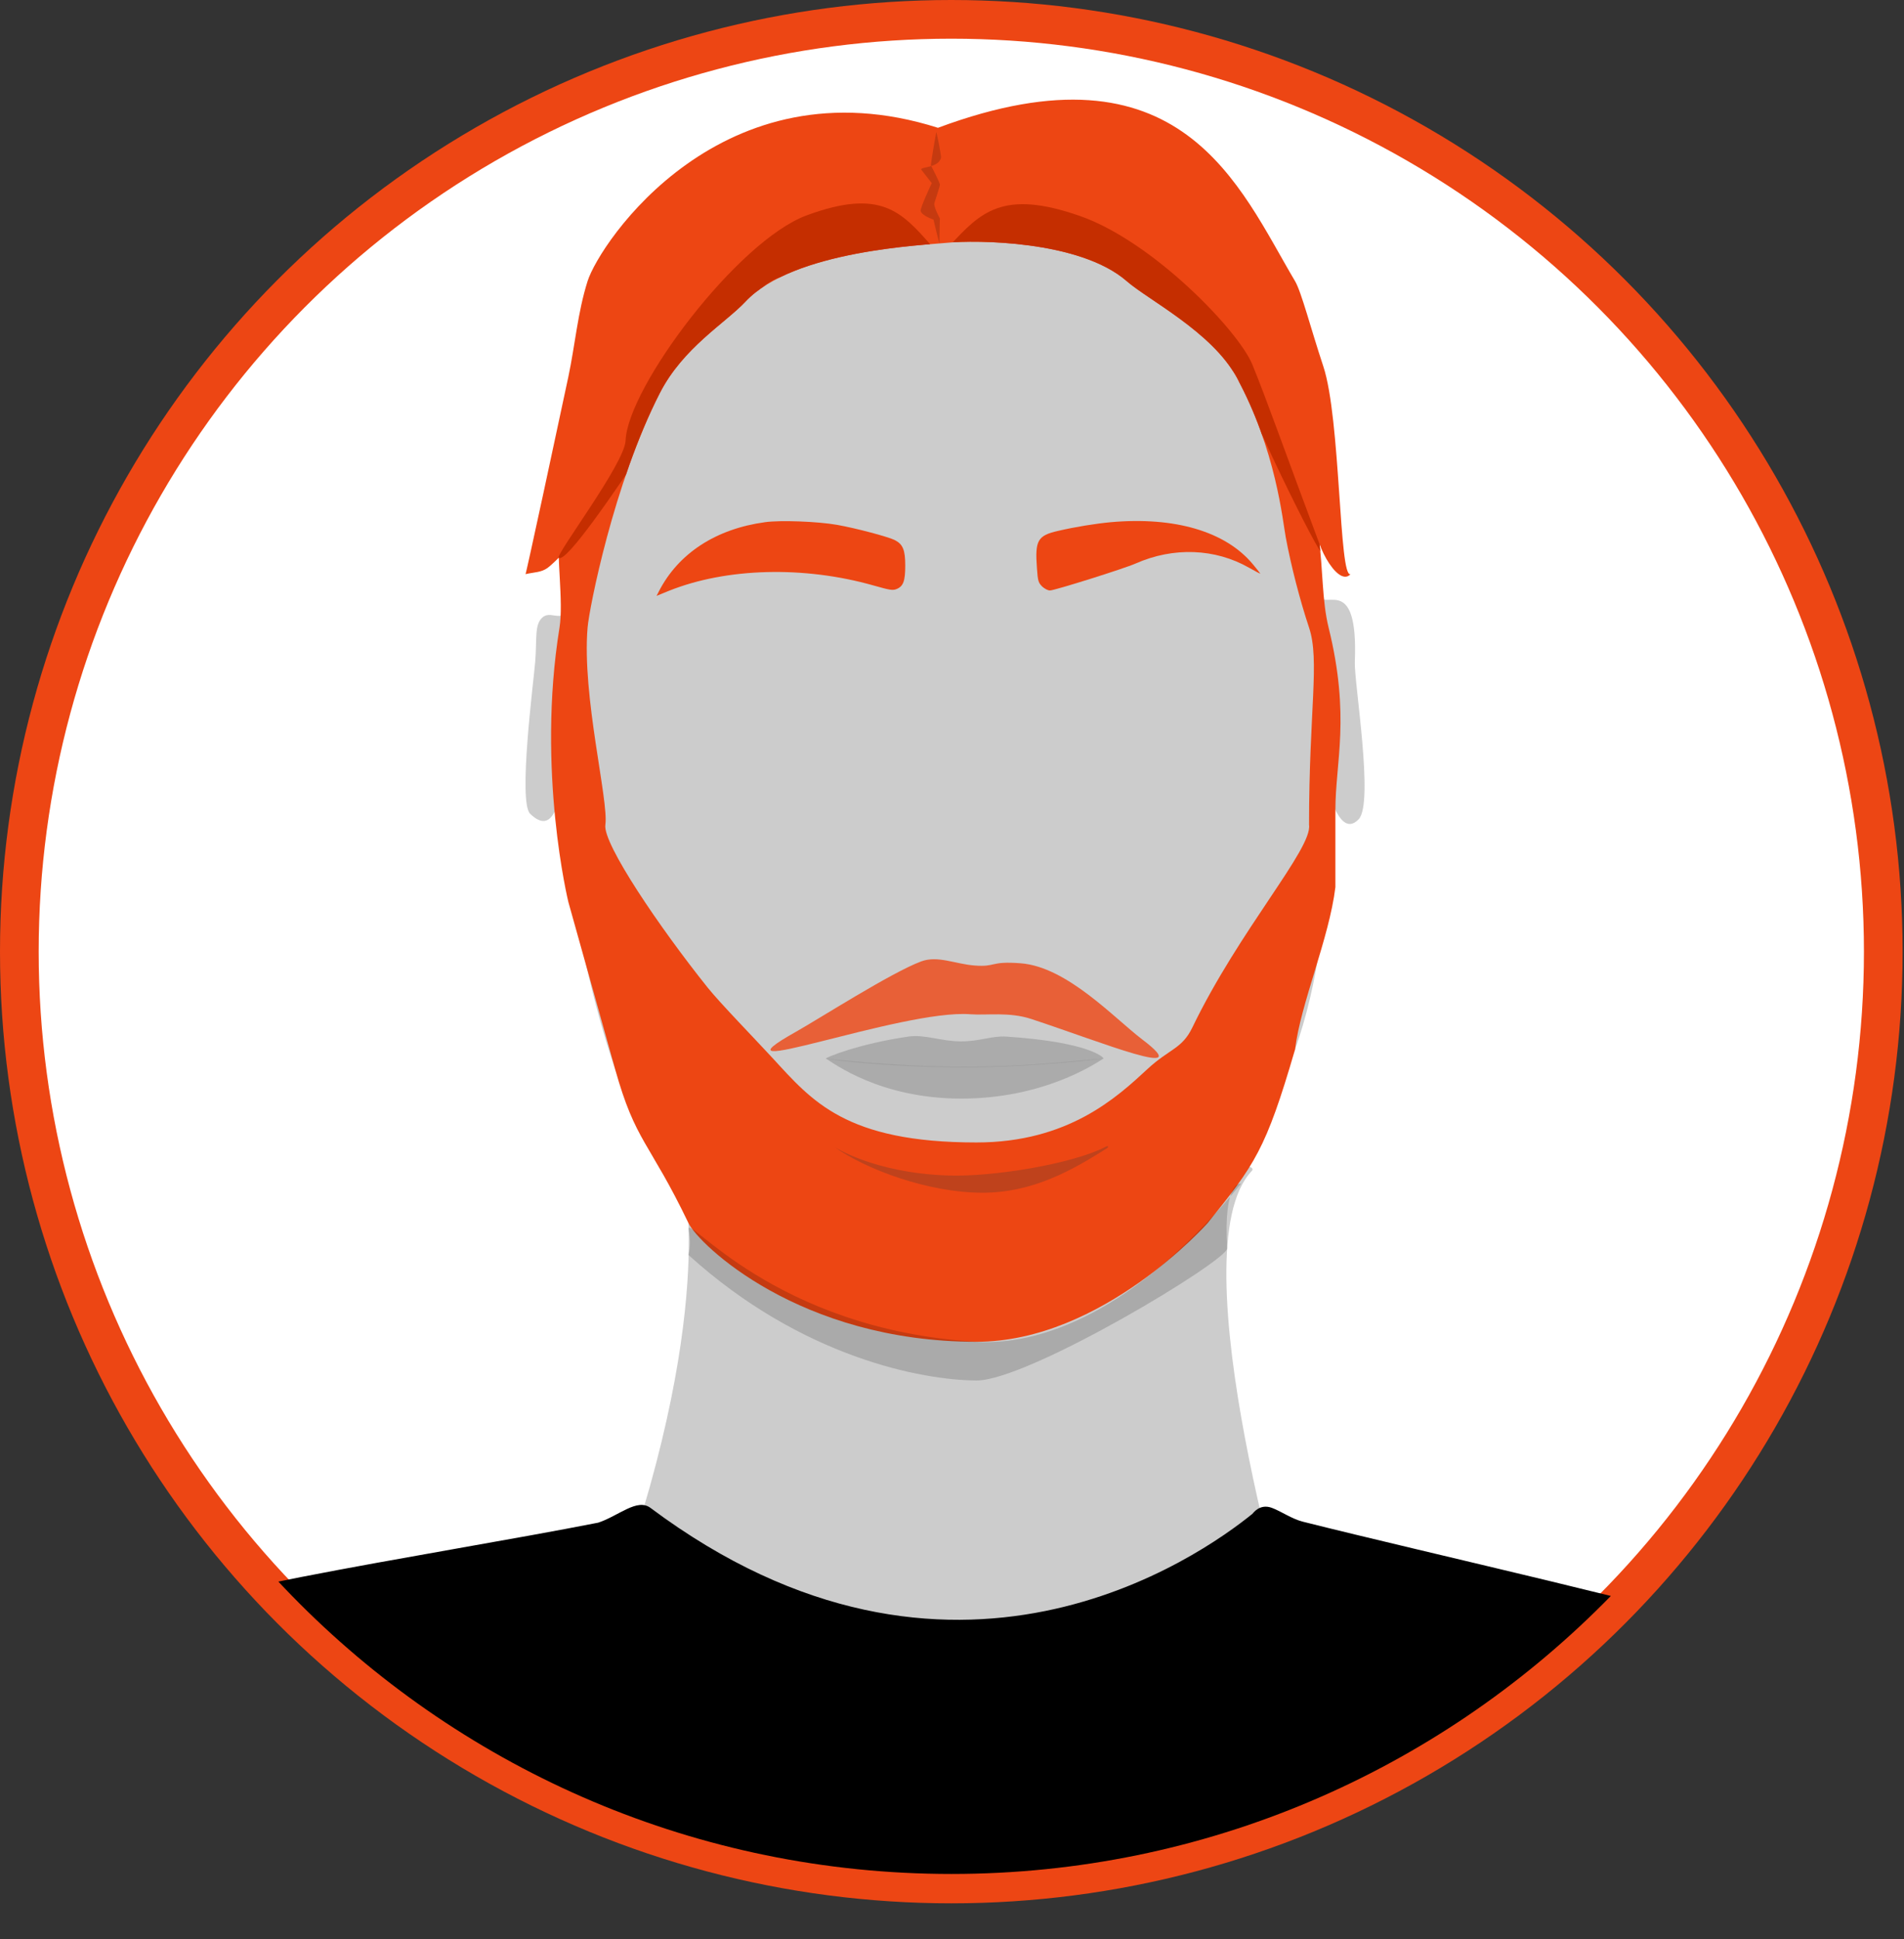
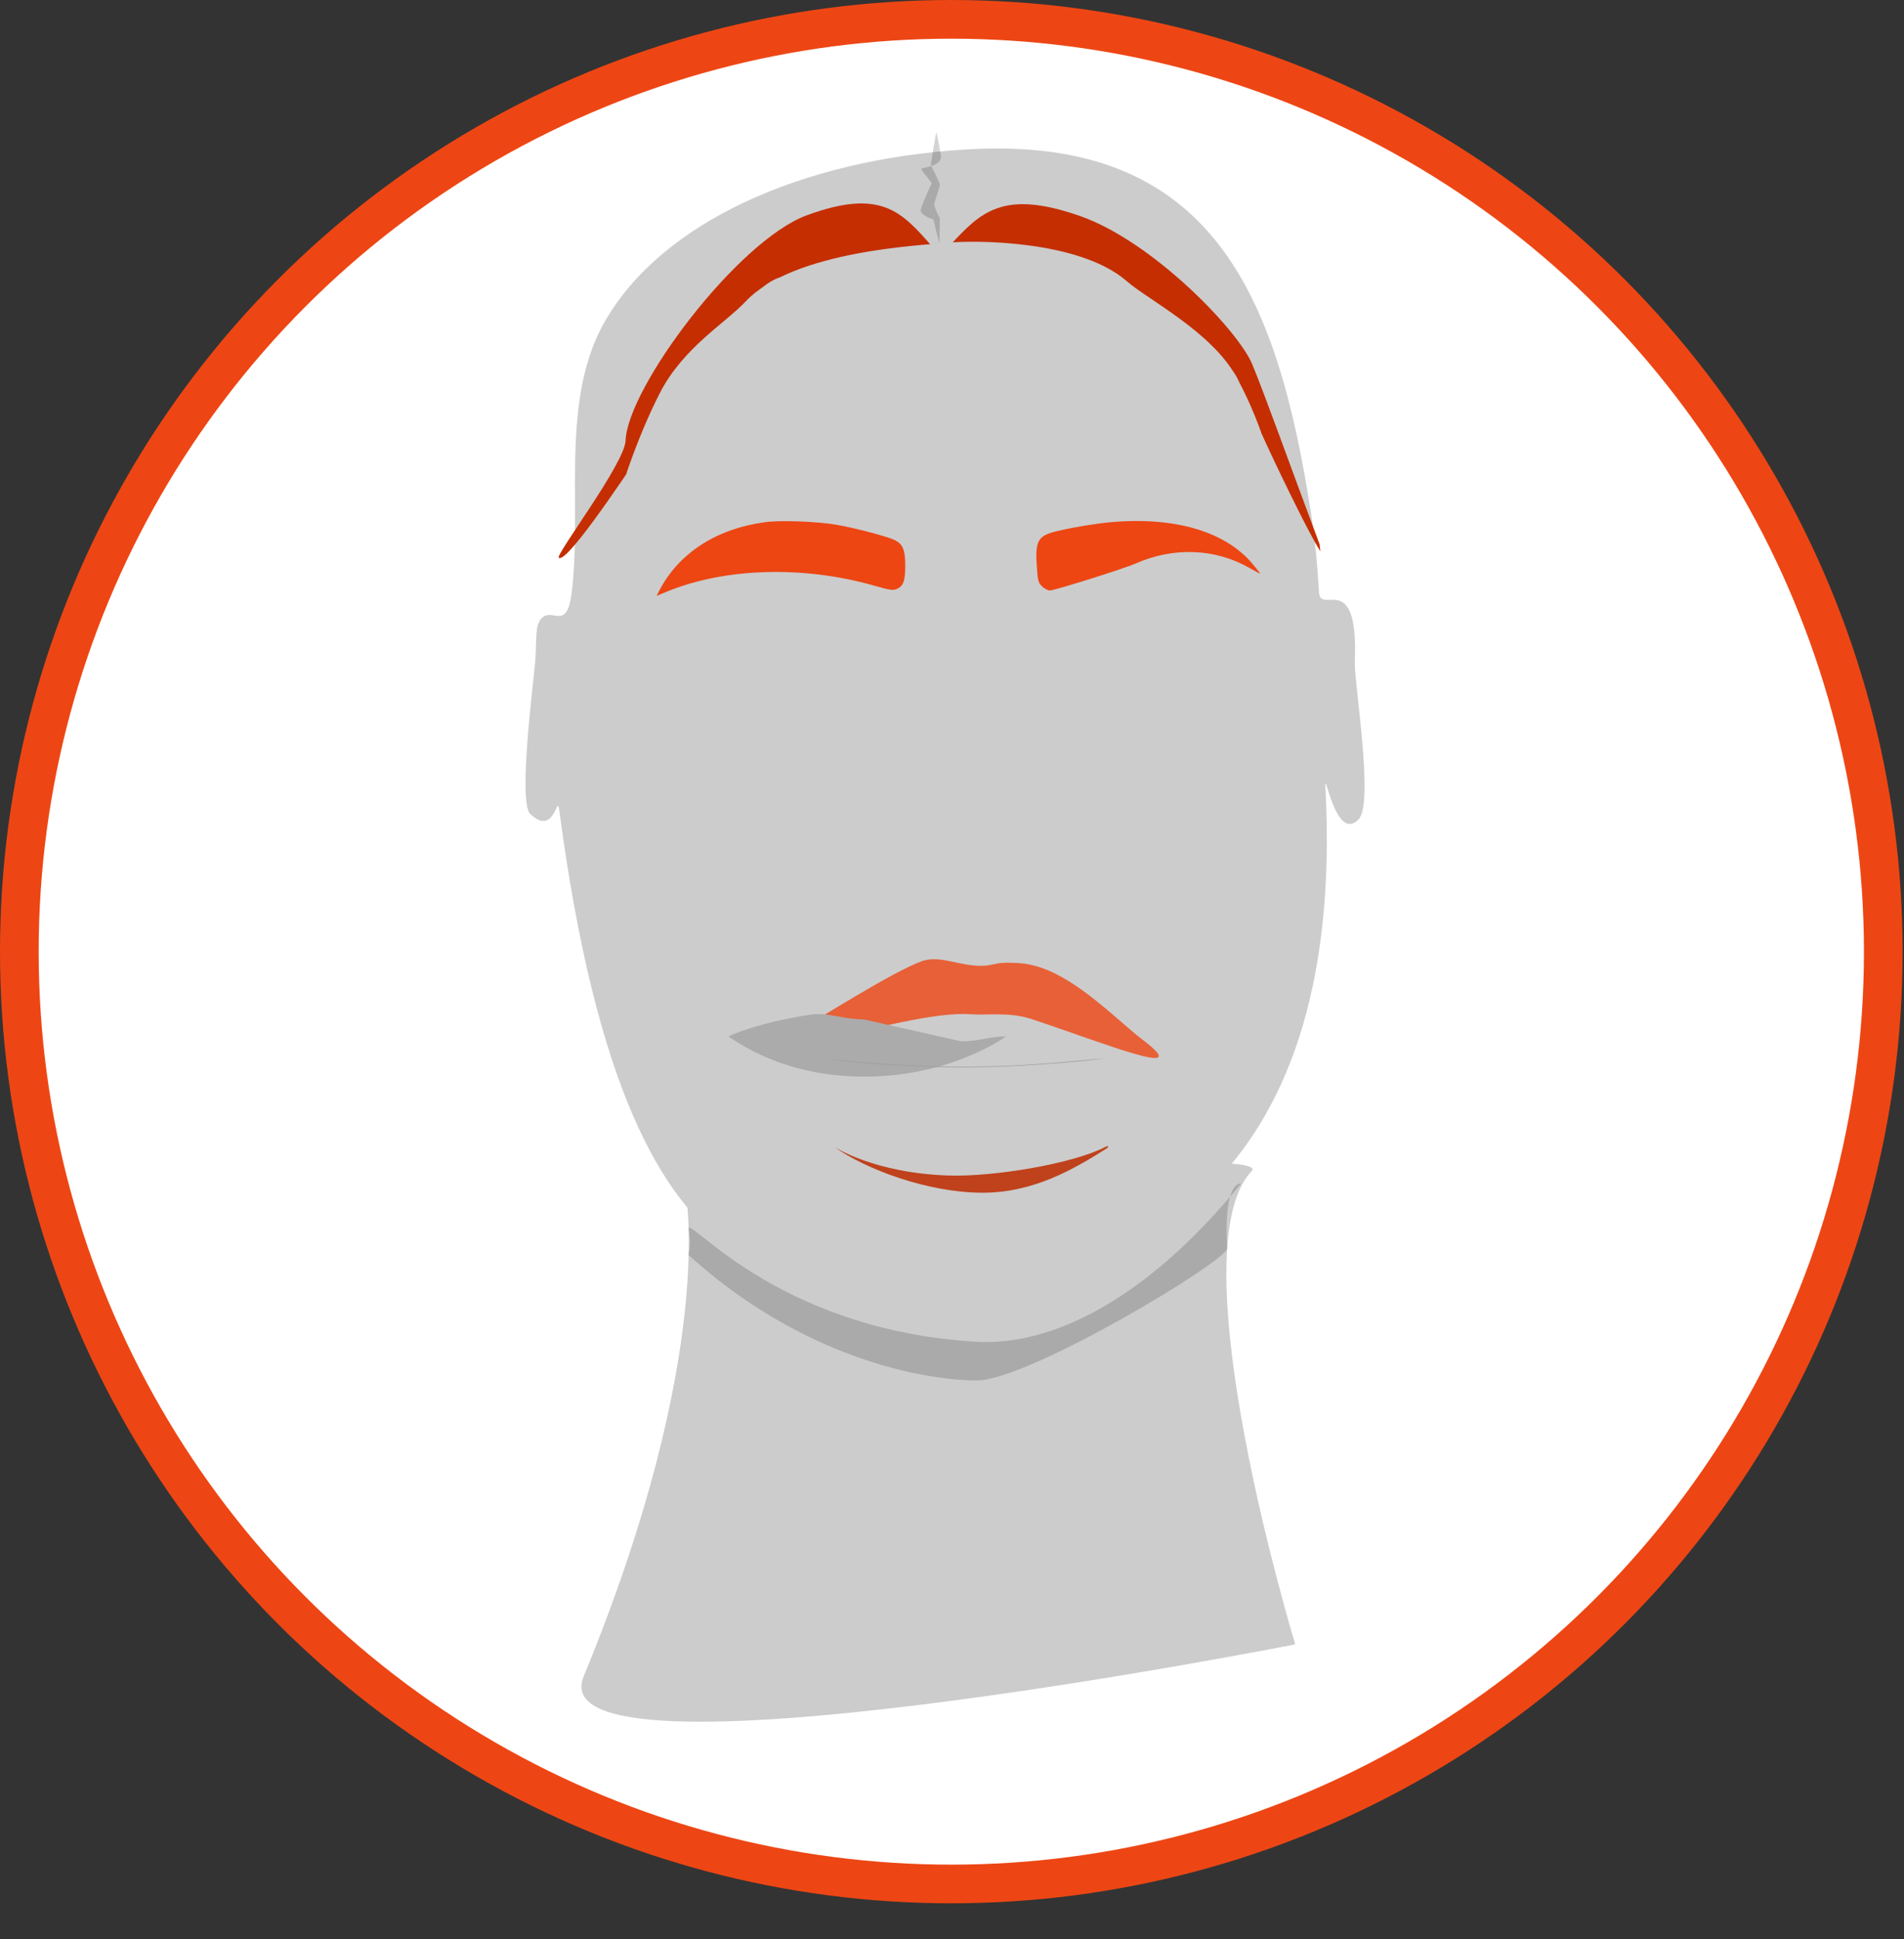
<svg xmlns="http://www.w3.org/2000/svg" width="100%" height="100%" viewBox="0 0 880 896" version="1.1" xml:space="preserve" style="fill-rule:evenodd;clip-rule:evenodd;stroke-linejoin:round;stroke-miterlimit:2;">
  <rect x="0" y="0" width="880" height="896" fill="#333333" stroke="none" />
  <g id="Toute">
    <circle id="orange" cx="439.679" cy="439.679" r="439.679" style="fill:#ed4614;" />
    <circle id="bg" cx="439.679" cy="439.679" r="421.804" style="fill:#fff;" />
    <g>
      <clipPath id="_clip1">
        <path d="M439.75,13.708c235.139,0 426.042,190.903 426.042,426.042c-0,235.139 -190.903,426.042 -426.042,426.042c-235.139,-0 -426.042,-190.903 -426.042,-426.042c0,-235.139 190.903,-426.042 426.042,-426.042Z" />
      </clipPath>
      <g clip-path="url(#_clip1)">
        <g>
          <path d="M578.496,541.072c12.323,-12.984 -261.698,9.389 -261.698,9.389c0,0 14.838,74.072 -47.034,224.045c-22.528,54.603 328.866,-14.795 328.866,-14.795c-0,-0 -55.249,-181.637 -20.134,-218.639Z" style="fill:#ccc;" />
        </g>
        <g>
          <path d="M446.975,69.025c113.639,-6.727 143.264,67.819 158.844,167.322c1.923,12.288 3.071,24.735 3.811,37.431c0.61,10.488 18.302,-11.341 16.551,32.027c-0.378,9.381 8.985,65.262 1.751,72.734c-10.732,11.085 -15.869,-24.793 -15.34,-14.853c10.088,189.653 -98.625,228.2 -163.685,228.2c-70.755,0 -157.016,35.317 -190.434,-217.671c-1.053,-7.974 -2.033,12.842 -13.444,1.775c-5.674,-5.504 1.607,-61.325 2.328,-70.185c0.879,-10.804 -0.446,-17.31 3.426,-20.6c4.883,-4.149 11.281,6.213 13.452,-11.427c2.053,-16.681 1.447,-34.74 1.513,-52.773c0.094,-25.635 1.547,-51.216 13.932,-72.706c25.992,-45.101 89.935,-74.694 167.295,-79.274Z" style="fill:#ccc;" />
        </g>
-         <path d="M433.514,59.045c-99.713,-31.609 -156.311,53.089 -161.94,70.844c-4.59,14.48 -5.775,29.49 -8.89,44.19c-4.783,22.562 -19.714,92.046 -19.803,91.178c4.337,-0.947 7.175,-0.778 10.089,-2.795c2.737,-1.895 14.431,-13.327 18.604,-21.817c-1.107,2.253 -9.174,-8.32 -12.974,7.609c-1.601,6.71 1.928,29.809 0,41.696c-10.732,66.167 4.084,126.772 4.084,126.772l21.594,77.16c9.502,33.953 15.585,33.042 33.945,71.242c4.708,9.751 51.187,54.797 133.078,54.797c58.236,0 106.81,-54.797 106.81,-54.797c21.79,-27.036 26.846,-33.615 40.439,-80.244c2.556,-21.251 15.799,-51.307 18.65,-75.015l-0,-35.695c-0,-21.931 7.01,-43.084 -3.139,-84.22c-3.061,-12.406 -2.56,-26.574 -4.538,-41.696c-5.27,-40.275 -2.608,-8.605 -1.025,-7.828c-2.724,7.619 9.632,31.624 15.712,24.831c-5.388,2.351 -4.523,-71.692 -12.6,-96.025c-5.833,-17.573 -10.121,-34.393 -13.06,-39.343c-25.892,-43.613 -52.262,-112.783 -165.036,-70.844Zm87.237,70.844c9.919,8.655 39.307,23.498 50.653,44.19c18.401,33.555 21.482,67.019 22.854,74.175c2.421,13.047 6.524,28.986 10.761,41.696c5.044,15.065 -0,38.267 -0,91.128c1.681,10.908 -32.247,48.649 -53.936,93.642c-4.782,9.92 -10.56,9.772 -20.708,19.162c-13.96,12.917 -36.514,33.953 -79.074,33.953c-60.547,-0 -76.032,-19.249 -94.143,-38.902c-8.529,-9.256 -24.393,-25.539 -30.077,-32.638c-22.103,-27.605 -48.574,-66.542 -47.296,-75.217c1.614,-11.231 -10.901,-59.519 -8.211,-91.128c0.717,-8.728 12.063,-66.712 33.404,-108.379c10.726,-20.941 30.281,-32.306 39.572,-42.22c22.237,-23.726 82.384,-26.073 93.682,-27.217c11.769,-1.21 60.669,-1.304 82.519,17.755Z" style="fill:#ed4613;fill-rule:nonzero;" />
        <g>
          <clipPath id="_clip2">
            <path d="M433.514,59.045c-99.713,-31.609 -156.311,53.089 -161.94,70.844c-4.59,14.48 -5.775,29.49 -8.89,44.19c-4.783,22.562 -19.714,92.046 -19.803,91.178c4.337,-0.947 7.175,-0.778 10.089,-2.795c2.737,-1.895 14.431,-13.327 18.604,-21.817c-1.107,2.253 -9.174,-8.32 -12.974,7.609c-1.601,6.71 1.928,29.809 0,41.696c-10.732,66.167 4.084,126.772 4.084,126.772l21.594,77.16c9.502,33.953 15.585,33.042 33.945,71.242c4.708,9.751 51.187,54.797 133.078,54.797c58.236,0 106.81,-54.797 106.81,-54.797c21.79,-27.036 26.846,-33.615 40.439,-80.244c2.556,-21.251 15.799,-51.307 18.65,-75.015l-0,-35.695c-0,-21.931 7.01,-43.084 -3.139,-84.22c-3.061,-12.406 -2.56,-26.574 -4.538,-41.696c-5.27,-40.275 -2.608,-8.605 -1.025,-7.828c-2.724,7.619 9.632,31.624 15.712,24.831c-5.388,2.351 -4.523,-71.692 -12.6,-96.025c-5.833,-17.573 -10.121,-34.393 -13.06,-39.343c-25.892,-43.613 -52.262,-112.783 -165.036,-70.844Zm87.237,70.844c9.919,8.655 39.307,23.498 50.653,44.19c18.401,33.555 21.482,67.019 22.854,74.175c2.421,13.047 6.524,28.986 10.761,41.696c5.044,15.065 -0,38.267 -0,91.128c1.681,10.908 -32.247,48.649 -53.936,93.642c-4.782,9.92 -10.56,9.772 -20.708,19.162c-13.96,12.917 -36.514,33.953 -79.074,33.953c-60.547,-0 -76.032,-19.249 -94.143,-38.902c-8.529,-9.256 -24.393,-25.539 -30.077,-32.638c-22.103,-27.605 -48.574,-66.542 -47.296,-75.217c1.614,-11.231 -10.901,-59.519 -8.211,-91.128c0.717,-8.728 12.063,-66.712 33.404,-108.379c10.726,-20.941 30.281,-32.306 39.572,-42.22c22.237,-23.726 82.384,-26.073 93.682,-27.217c11.769,-1.21 60.669,-1.304 82.519,17.755Z" />
          </clipPath>
          <g clip-path="url(#_clip2)">
            <g>
              <path d="M372.821,99.502c34.079,-12.579 43.808,-1.712 57.399,13.694c3.326,3.77 -20.224,-0.445 -69.837,14.979c-15.268,4.747 -36.334,38.897 -60.546,75.432c-15.374,23.2 -38.35,56.863 -41.589,54.077c-1.602,-1.377 30.472,-43.527 30.88,-54.077c0.952,-24.67 51.717,-92.303 83.693,-104.105Z" style="fill:#c52e00;" />
            </g>
            <g>
              <path d="M499.267,99.838c-35.845,-12.578 -46.079,-1.712 -60.374,13.694c-3.498,3.77 21.272,-0.445 73.457,14.98c10.821,3.198 53.488,30.879 60.485,48.233c13.388,33.204 44.585,94.802 37.128,74.888c-15.609,-41.684 -24.766,-67.731 -31.203,-83.33c-6.429,-15.577 -45.859,-56.662 -79.493,-68.465Z" style="fill:#c52e00;" />
            </g>
          </g>
        </g>
        <path d="M353.561,241.259c-22.664,3.094 -40.016,14.393 -49.027,31.946l-1.076,2.084l5.783,-2.353c26.565,-10.626 62.411,-11.568 94.558,-2.422c7.599,2.153 8.81,2.354 10.626,1.614c3.093,-1.277 3.967,-3.698 3.967,-10.894c0,-7.062 -1.076,-9.752 -4.707,-11.635c-3.094,-1.614 -18.158,-5.582 -26.901,-7.129c-8.878,-1.547 -26.162,-2.219 -33.223,-1.211Z" style="fill:#ed4613;fill-rule:nonzero;" />
        <path d="M513.421,241.259c-7.196,0.673 -16.343,2.153 -24.48,4.036c-9.416,2.152 -10.626,4.438 -9.685,17.149c0.404,5.986 0.673,6.725 2.354,8.474c1.143,1.076 2.623,1.883 3.699,1.883c2.085,0 34.433,-10.155 39.545,-12.442c17.485,-7.734 36.787,-6.994 52.457,1.951c2.824,1.614 5.178,2.824 5.178,2.757c0,-0.135 -1.547,-2.152 -3.43,-4.371c-12.576,-15.132 -36.047,-22.059 -65.638,-19.437Z" style="fill:#ed4613;fill-rule:nonzero;" />
        <g>
-           <path d="M276.489,703.487c-78.013,15.334 -213.581,34.703 -223.221,50.734c-28.784,20.176 -49.059,72.877 -65.267,96.953c-4.17,6.188 40.998,18.697 40.998,19.773c0,0.672 678.647,8.608 776.769,7.801l87.429,-27.574c8.07,68.598 -24.211,-73.38 -87.429,-96.953c-27.526,-10.264 -145.34,-36.536 -203.573,-51.174c-5.18,-1.303 -9.985,-4.769 -14.326,-6.388c-5.691,-2.122 -8.723,2.505 -9.079,2.793c-23.861,19.32 -138.877,101.283 -278.157,-2.793c-6.183,-4.62 -14.728,3.735 -24.144,6.828Z" style="fill-rule:nonzero;" />
-         </g>
+           </g>
        <g>
          <path d="M510.848,529.907c-14.786,7.692 -51.321,13.854 -72.279,13.202c-34.802,-1.085 -53.21,-13.407 -52.923,-13.202c14.538,10.343 43.008,21.009 68.034,21.146c23.92,0.131 42.63,-10.875 57.94,-20.542c0.633,-0.4 1.086,-1.571 -0.772,-0.604Z" style="fill:#bf421c;" />
        </g>
        <g>
          <path d="M573.444,547.04c-44.171,54.055 -87.944,74.892 -122.144,72.881c-93.897,-5.518 -134.511,-60.278 -133.017,-51.809c1.507,8.537 -0.418,11.395 0,11.773c52.331,47.373 107.992,57.777 133.017,57.914c23.921,0.132 116.233,-55.5 115.887,-61.066c-1.965,-31.583 6.717,-30.256 6.257,-29.693Z" style="fill-opacity:0.17;" />
        </g>
        <g>
          <path d="M434.207,112.59c0.103,0.362 0,0 0,0c-0.041,-3.033 0.19,-11.697 0.19,-11.697c0,-0 -2.224,-3.892 -2.618,-6.477c-0.081,-0.527 2.198,-6.812 2.633,-8.983c0.167,-0.839 -4.184,-9.083 -4.184,-9.083c0.249,-2.743 2.27,-14.237 2.467,-15.221c0.145,-0.725 2.363,10.849 2.233,11.576c-0.923,5.163 -10.246,4.25 -9.064,5.768c3.972,5.1 4.779,6.136 4.779,6.136c0,0 -5.499,11.614 -5.119,12.924c0.637,2.197 5.924,3.924 5.924,3.924c-0,-0 1.742,7.557 2.759,11.133Z" style="fill-opacity:0.17;" />
        </g>
        <g>
          <path d="M450.475,446.083c10.081,0.78 6.901,-2.147 21.311,-1.032c21.461,1.661 43.328,25.471 56.246,35.264c25.383,19.243 -18.761,1.208 -51.415,-9.54c-10.237,-3.369 -20.638,-1.597 -28.173,-2.18c-31.569,-2.443 -125.209,33.165 -80.419,8.013c10.493,-5.892 44.019,-27.348 57.76,-32.435c7.618,-2.821 15.696,1.214 24.69,1.91Z" style="fill:#e86037;" />
        </g>
        <g>
-           <path d="M444.312,481.136c8.426,0 14.188,-2.647 20.717,-2.221c38.838,2.535 45.391,9.881 44.968,10.148c-4.187,2.646 -27.903,18.502 -65.685,18.502c-37.783,0 -59.111,-16.466 -62.625,-18.502c-0.462,-0.267 14.764,-6.772 38.112,-10.148c7.751,-1.121 15.095,2.221 24.513,2.221Z" style="fill:#ababab;" />
+           <path d="M444.312,481.136c8.426,0 14.188,-2.647 20.717,-2.221c-4.187,2.646 -27.903,18.502 -65.685,18.502c-37.783,0 -59.111,-16.466 -62.625,-18.502c-0.462,-0.267 14.764,-6.772 38.112,-10.148c7.751,-1.121 15.095,2.221 24.513,2.221Z" style="fill:#ababab;" />
        </g>
        <g>
          <path d="M445.139,492.81c32.71,-0 53.579,-3.094 64.859,-3.746c2.741,-0.159 -31.447,4.061 -64.156,4.061c-32.709,0 -59.763,-2.995 -64.155,-4.061c-0.902,-0.219 30.742,3.746 63.452,3.746Z" style="fill:#a0a0a0;" />
        </g>
      </g>
    </g>
  </g>
</svg>